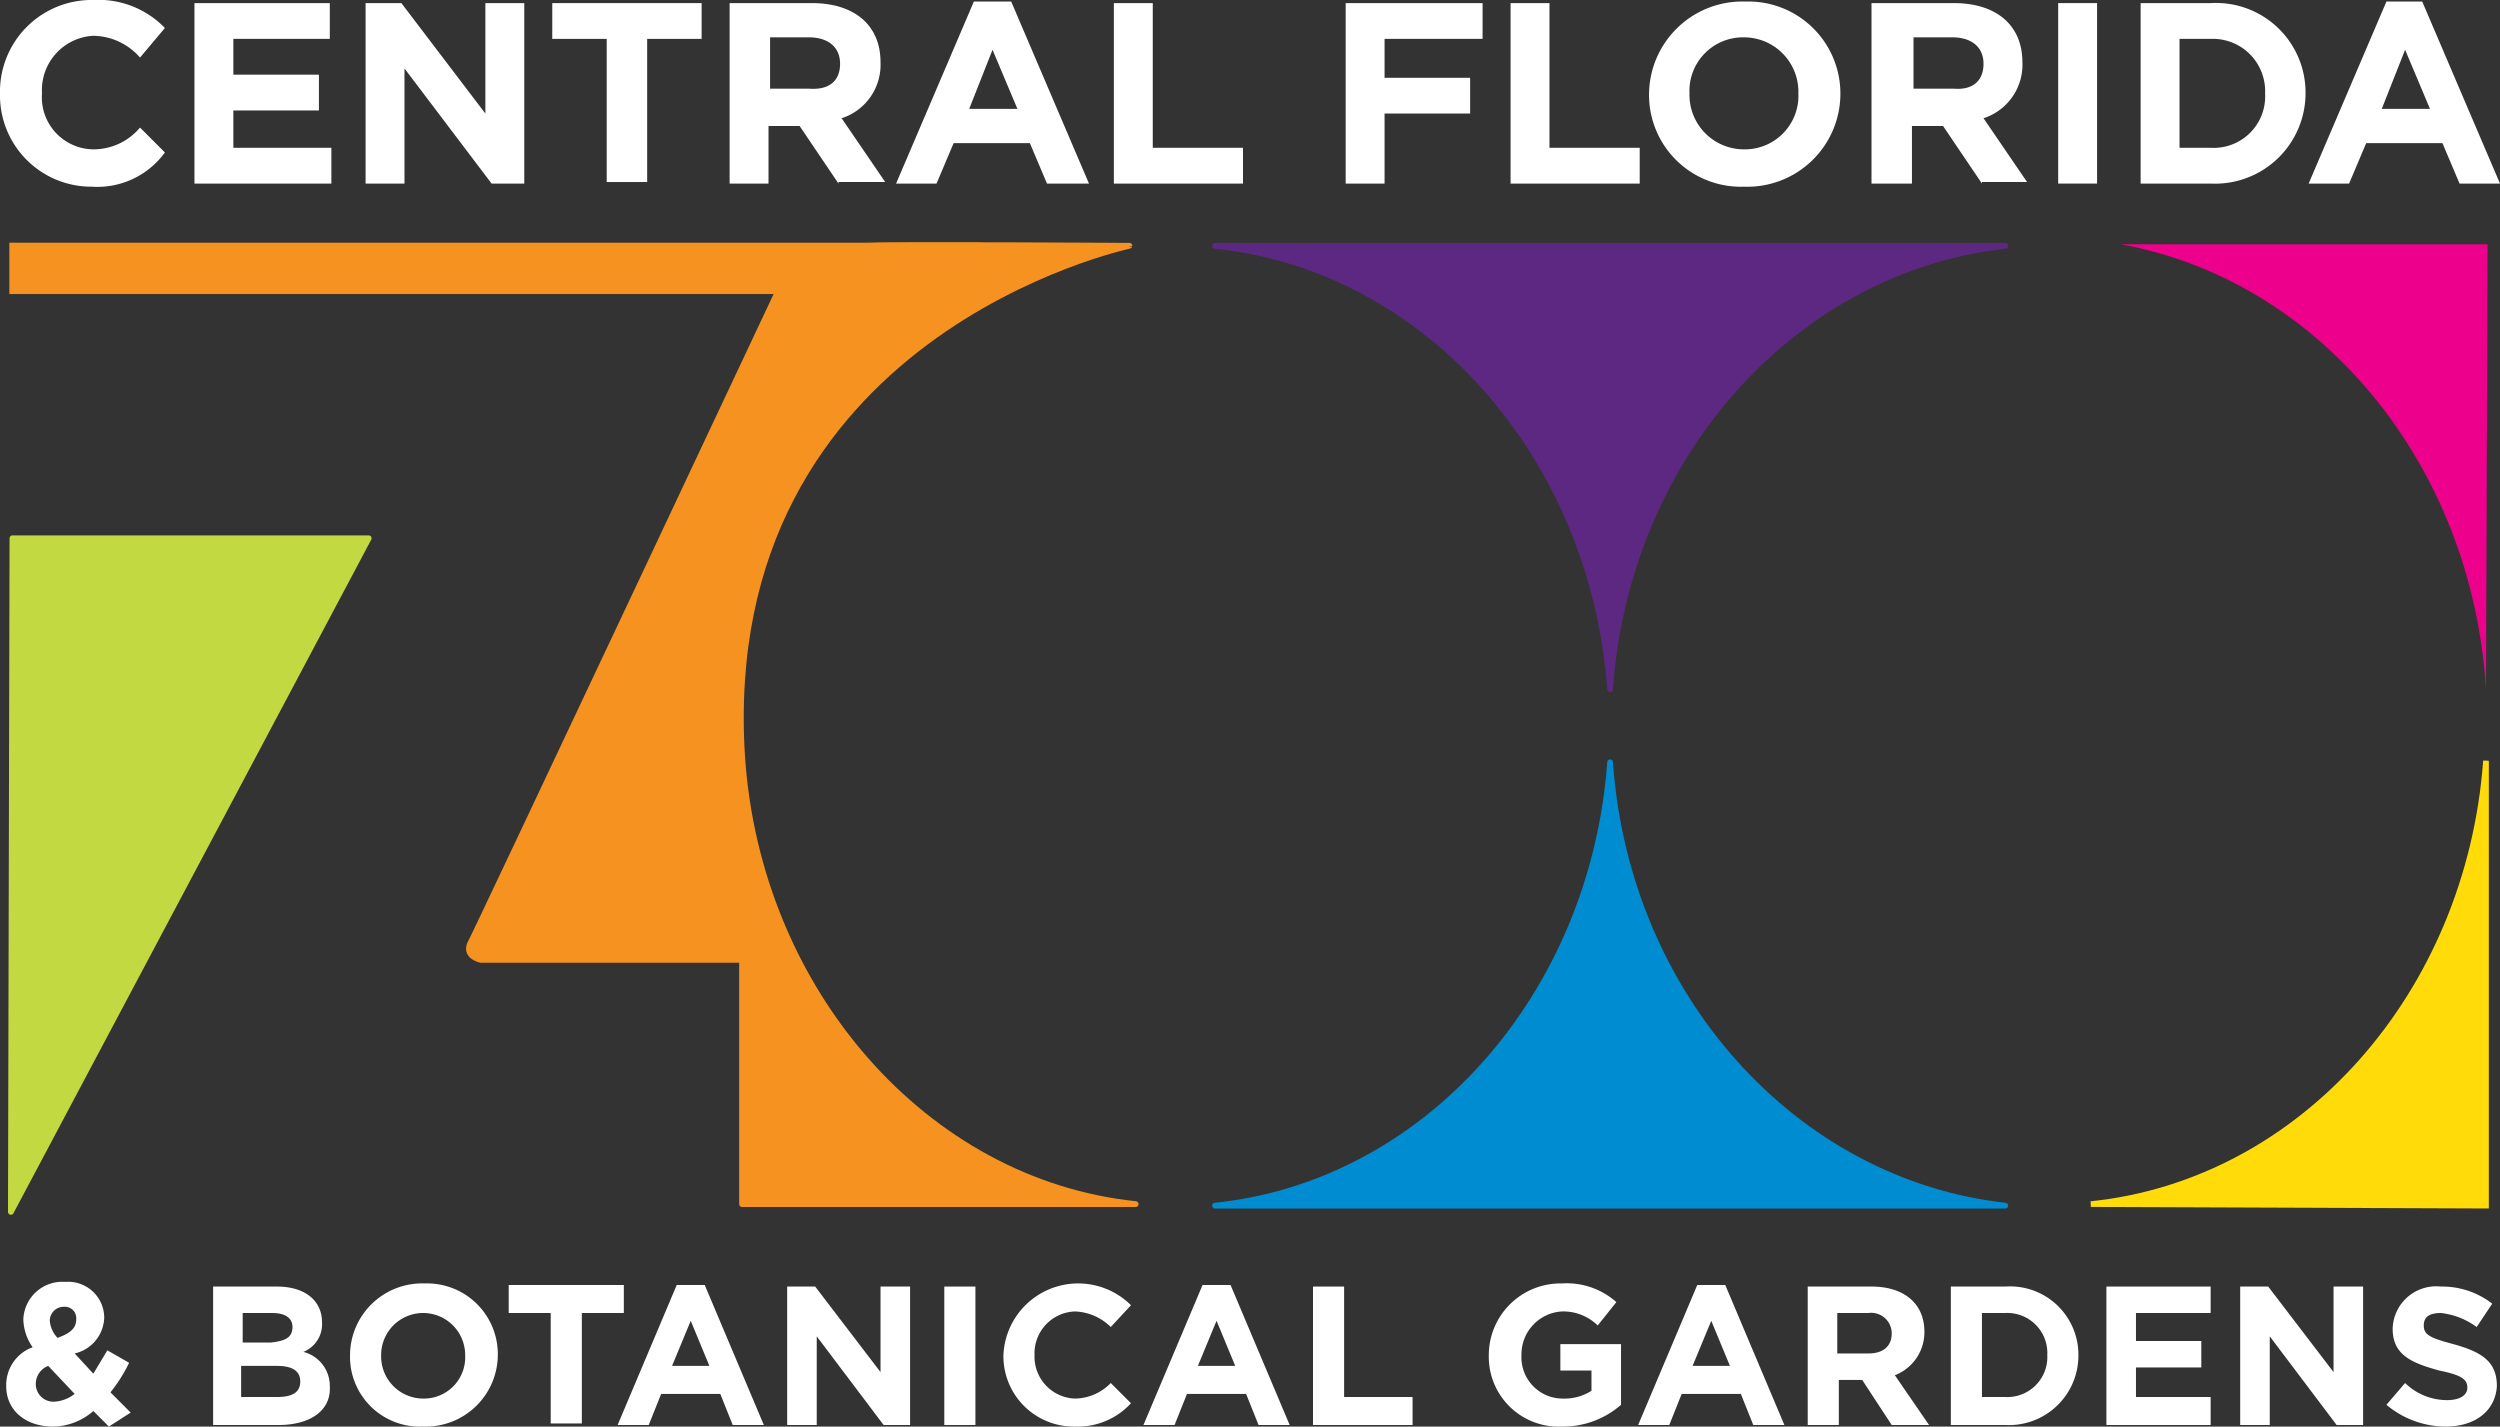
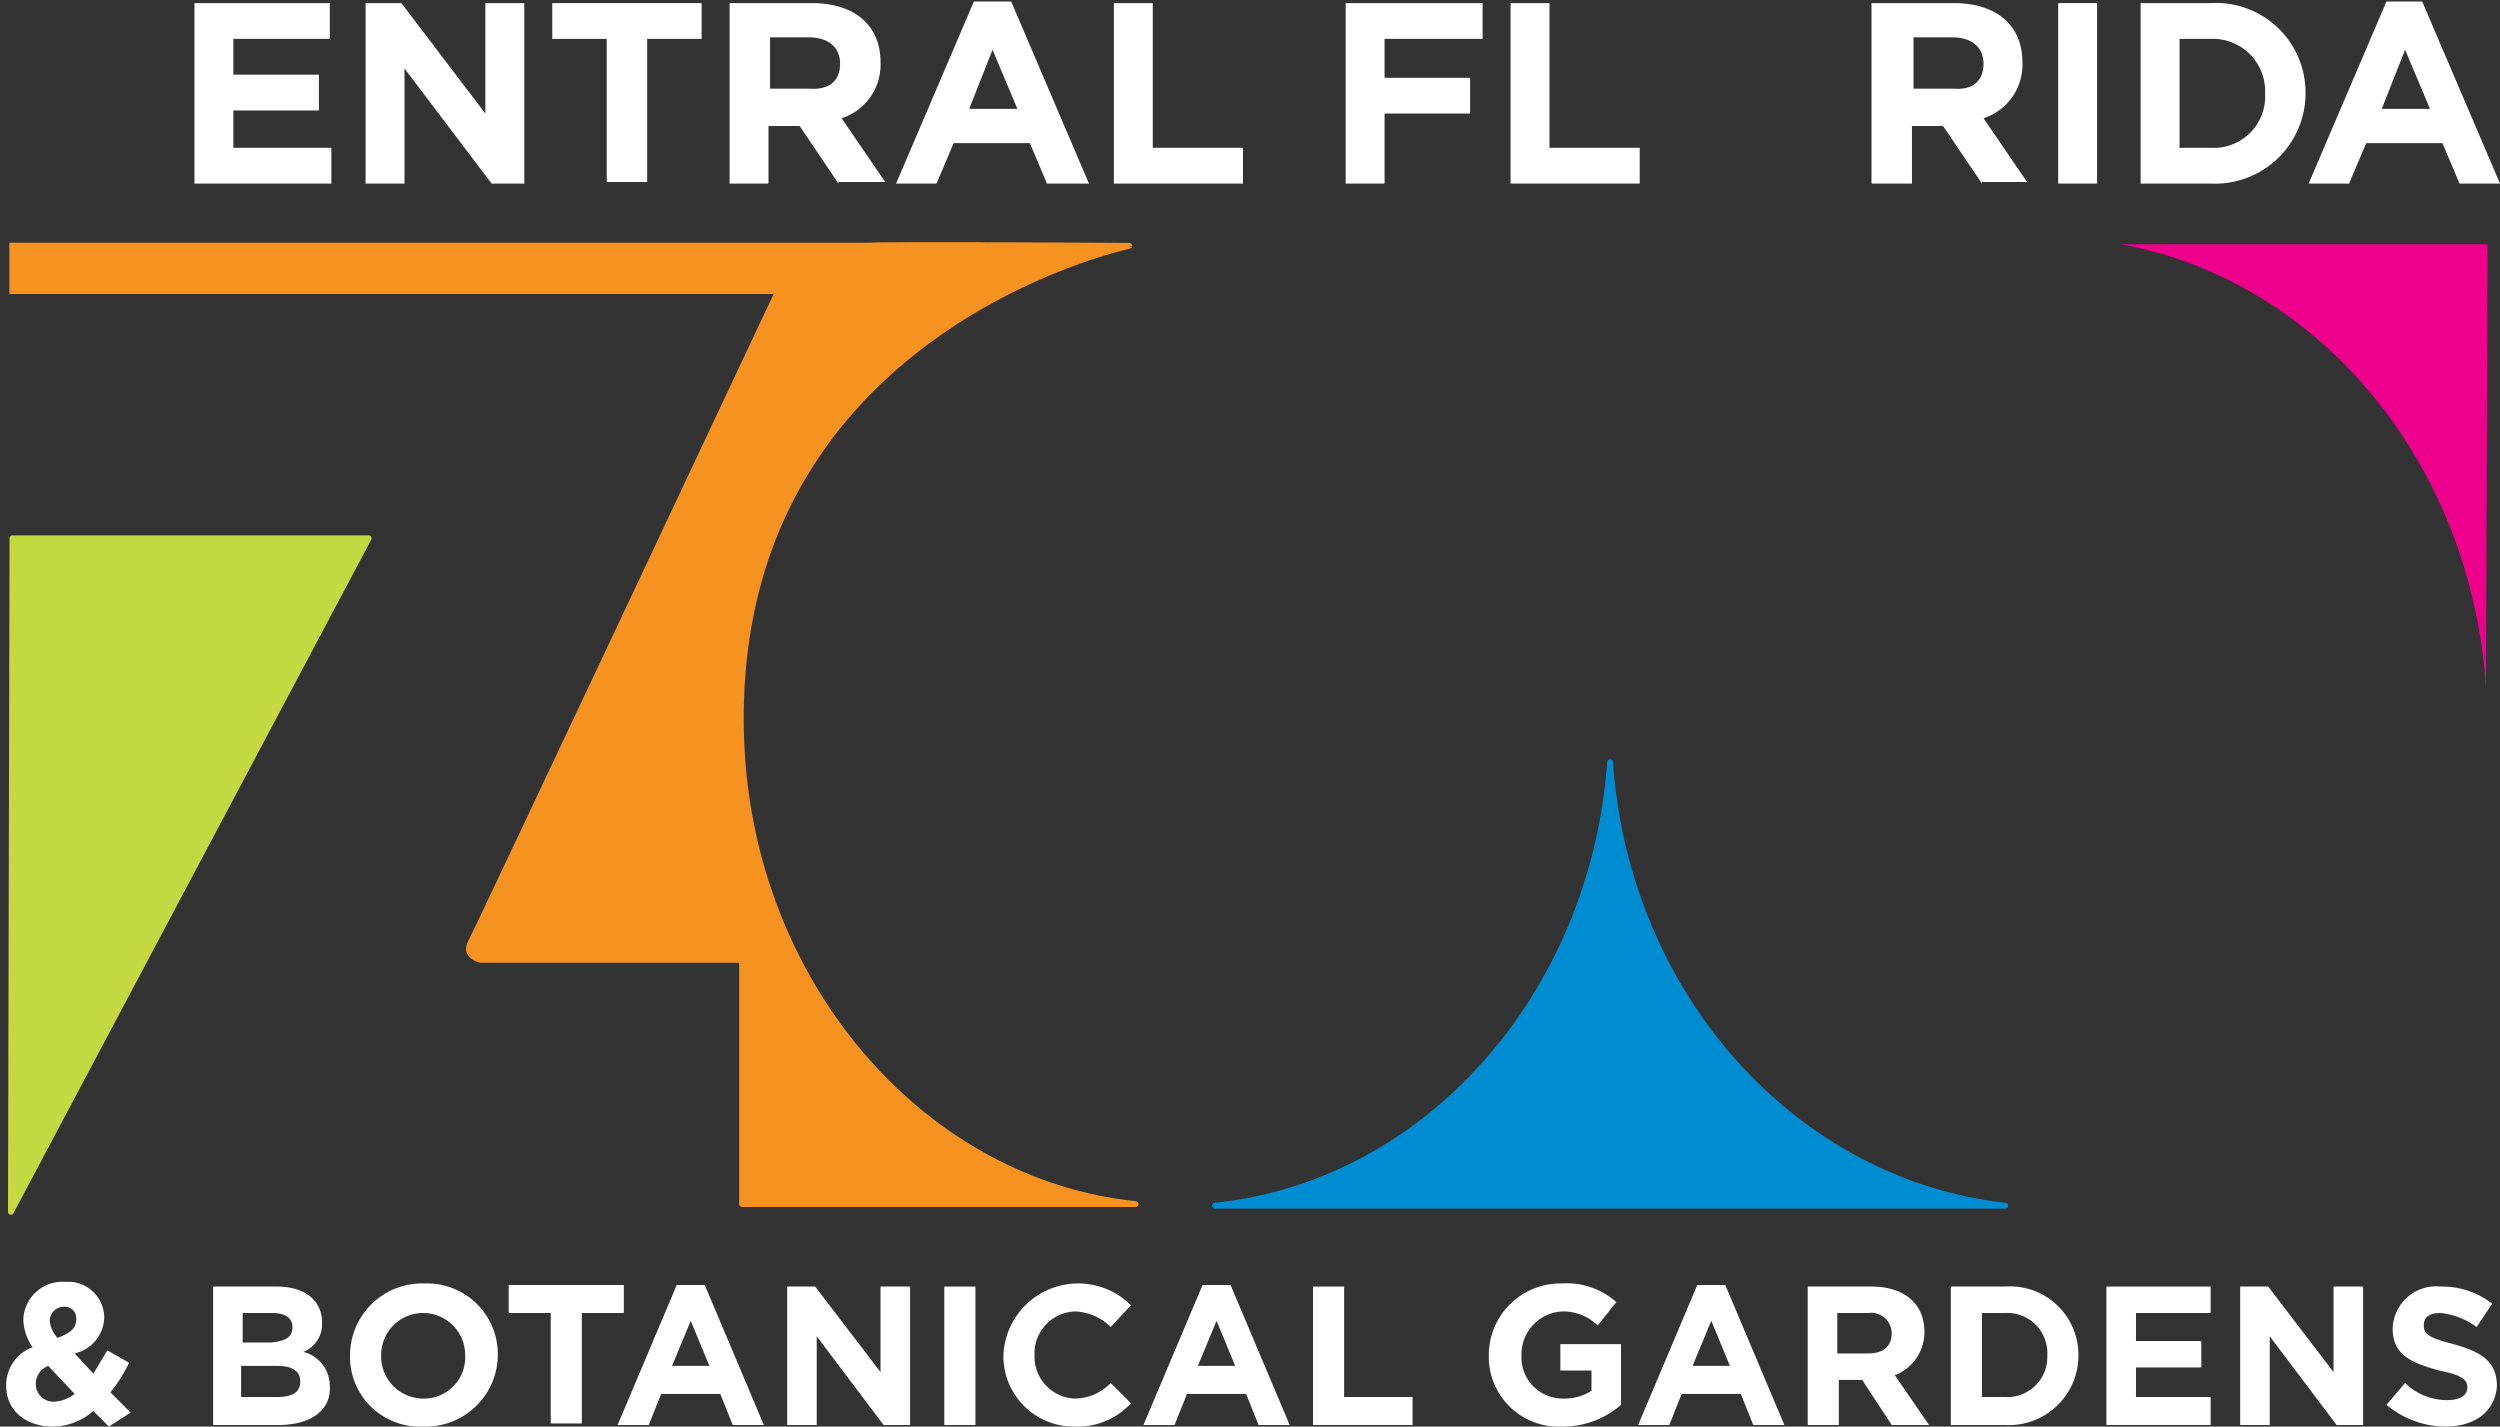
<svg xmlns="http://www.w3.org/2000/svg" viewBox="880 495 160.7 91.7">
  <rect x="880" y="495" width="160.7" height="91.7" fill="#333333" stroke="none" />
  <defs>
    <style>.a{fill:#008cd1;stroke:#008cd1;}.a,.b,.d,.f{stroke-linecap:round;stroke-linejoin:round;stroke-width:0.372px;}.b{fill:#5d2881;stroke:#5d2881;}.c{fill:#ffdc09;stroke:#ffdc09;stroke-width:0.363px;}.d,.h{fill:#f69320;}.d{stroke:#f69320;}.e{fill:#ec008c;}.f{fill:#c3d941;stroke:#c3d941;}.g{fill:#fff;}</style>
  </defs>
  <g transform="translate(880 495)">
    <path class="a" d="M103.5,49.1c1.1,15,11.9,26.9,25.4,28.4H78.1C91.7,76.1,102.4,64,103.5,49" />
-     <path class="b" d="M103.5,44.2c1.1-15,11.9-26.9,25.4-28.4H78.1c13.6,1.4,24.3,13.5,25.4,28.5" />
-     <path class="c" d="M134.4,77.4C148,76,158.7,63.9,159.8,48.9V77.5Z" />
    <path class="d" d="M47.7,48.6C48.7,63.7,59.5,76,73,77.4H47.7V61.7H30.9s-1-.2-.7-1C30.6,60,51.3,16,51.3,16s3.8-.2,4.7-.2c.8-.1,16.6,0,16.6,0S46,21.4,47.7,48.6Z" />
    <path class="e" d="M136.3,15.7c12.8,2.3,22.6,14.1,23.5,28.6l.1-28.6Z" />
    <path class="f" d="M.8,34.6.7,77.9l23-43.3Z" />
-     <path class="g" d="M5.9,12A5.87,5.87,0,0,1,0,6H0A5.892,5.892,0,0,1,6,0a5.927,5.927,0,0,1,4.6,1.8L9,3.7A4.051,4.051,0,0,0,6,2.3,3.493,3.493,0,0,0,2.7,6h0A3.343,3.343,0,0,0,6,9.6,3.9,3.9,0,0,0,9,8.2l1.6,1.6A5.363,5.363,0,0,1,5.9,12Z" />
    <path class="g" d="M12.5,11.8V.2h8.7V2.5H15V4.8h5.5V7.1H15V9.5h6.3v2.3Z" />
    <path class="g" d="M31.6,11.8,26,4.4v7.4H23.5V.2h2.3l5.4,7.1V.2h2.5V11.8Z" />
    <path class="g" d="M41.6,2.5v9.2H39V2.5H35.5V.2h9.6V2.5Z" />
    <path class="g" d="M53.9,11.8,51.4,8.1h-2v3.7H46.9V.2h5.3c2.7,0,4.4,1.4,4.4,3.8h0a3.611,3.611,0,0,1-2.5,3.6l2.8,4.1h-3ZM54,4.1c0-1.1-.8-1.7-2-1.7H49.5V5.7H52c1.3.1,2-.5,2-1.6Z" />
    <path class="g" d="M67.3,11.8,66.2,9.2H61.3l-1.1,2.6H57.6L62.6.1H65l5,11.7H67.3ZM63.8,3.2,62.3,7h3.1Z" />
    <path class="g" d="M71.6,11.8V.2h2.5V9.5h5.8v2.3Z" />
    <path class="g" d="M89,2.5V5h5.5V7.3H89v4.5H86.5V.2h8.8V2.5Z" />
    <path class="g" d="M97.1,11.8V.2h2.5V9.5h5.8v2.3Z" />
-     <path class="g" d="M112.1,12A5.9,5.9,0,0,1,106,6.1h0a6,6,0,0,1,6.2-6,5.916,5.916,0,0,1,6.1,6h0A5.983,5.983,0,0,1,112.1,12Zm3.5-6a3.5,3.5,0,0,0-3.5-3.6A3.442,3.442,0,0,0,108.6,6h0a3.5,3.5,0,0,0,3.5,3.6A3.442,3.442,0,0,0,115.6,6Z" />
    <path class="g" d="M127.4,11.8l-2.5-3.7h-2v3.7h-2.6V.2h5.3C128.3.2,130,1.6,130,4h0a3.611,3.611,0,0,1-2.5,3.6l2.8,4.1h-2.9Zm.1-7.7c0-1.1-.8-1.7-2-1.7H123V5.7h2.6c1.2.1,1.9-.5,1.9-1.6Z" />
    <path class="g" d="M132.3,11.8V.2h2.5V11.8Z" />
    <path class="g" d="M142.1,11.8h-4.5V.2h4.5A5.758,5.758,0,0,1,148.2,6h0A5.816,5.816,0,0,1,142.1,11.8ZM145.6,6a3.36,3.36,0,0,0-3.5-3.5h-2v7h2A3.307,3.307,0,0,0,145.6,6Z" />
    <path class="g" d="M158.1,11.8,157,9.2h-4.9L151,11.8h-2.6l5-11.7h2.3l5,11.7h-2.6Zm-3.5-8.6L153.1,7h3.1Z" />
    <path class="g" d="M7,91.7l-1-1a4,4,0,0,1-2.6,1c-1.7,0-3-1-3-2.6a2.582,2.582,0,0,1,1.7-2.5,3.226,3.226,0,0,1-.6-1.8,2.512,2.512,0,0,1,2.7-2.4,2.317,2.317,0,0,1,2.5,2.3A2.439,2.439,0,0,1,4.8,87L6,88.3l.9-1.5,1.4.8a9.974,9.974,0,0,1-1.2,1.9l1.3,1.3ZM3.1,87.8A1.244,1.244,0,0,0,2.3,89a1.135,1.135,0,0,0,1.2,1.1,2.355,2.355,0,0,0,1.3-.5Zm1-3.8a.9.9,0,0,0-.9.9A1.823,1.823,0,0,0,3.7,86c.8-.3,1.2-.6,1.2-1.2A.736.736,0,0,0,4.1,84Z" />
    <path class="g" d="M17.9,91.6H13.7V82.7h4.1c1.8,0,2.9.9,2.9,2.3h0a1.917,1.917,0,0,1-1.2,1.9,2.252,2.252,0,0,1,1.7,2.2h0C21.3,90.7,19.9,91.6,17.9,91.6Zm.9-6.3c0-.6-.5-.9-1.3-.9H15.6v1.9h1.8c.9-.1,1.4-.3,1.4-1Zm.5,3.5c0-.6-.4-1-1.5-1H15.5v2h2.3c1,0,1.5-.3,1.5-1Z" />
    <path class="g" d="M27.2,91.7a4.492,4.492,0,0,1-4.7-4.6h0a4.636,4.636,0,0,1,4.8-4.6A4.549,4.549,0,0,1,32,87.1h0A4.636,4.636,0,0,1,27.2,91.7Zm2.7-4.6a2.7,2.7,0,1,0-5.4,0h0a2.711,2.711,0,0,0,2.7,2.8,2.653,2.653,0,0,0,2.7-2.8Z" />
    <path class="g" d="M37.4,84.4v7.1h-2V84.4H32.7V82.6h7.4v1.8Z" />
    <path class="g" d="M47.1,91.6l-.8-2H42.5l-.8,2h-2l3.8-9h1.8l3.8,9Zm-2.7-6.7-1.2,2.9h2.4Z" />
    <path class="g" d="M56.8,91.6l-4.3-5.7v5.7H50.6V82.7h1.8l4.2,5.5V82.7h1.9v8.9Z" />
    <path class="g" d="M60.7,91.6V82.7h2v8.9Z" />
    <path class="g" d="M69.1,91.7a4.526,4.526,0,0,1-4.6-4.6h0a4.811,4.811,0,0,1,8.2-3.2l-1.3,1.4a3.445,3.445,0,0,0-2.3-1,2.693,2.693,0,0,0-2.6,2.8h0a2.693,2.693,0,0,0,2.6,2.8,3.255,3.255,0,0,0,2.3-1l1.3,1.3A4.644,4.644,0,0,1,69.1,91.7Z" />
    <path class="g" d="M80.9,91.6l-.8-2H76.3l-.8,2h-2l3.8-9h1.8l3.8,9Zm-2.7-6.7L77,87.8h2.4Z" />
    <path class="g" d="M84.4,91.6V82.7h2v7.1h4.4v1.8Z" />
    <path class="g" d="M100.4,91.7a4.492,4.492,0,0,1-4.7-4.6h0a4.611,4.611,0,0,1,4.7-4.6,4.8,4.8,0,0,1,3.5,1.2l-1.2,1.5a3.168,3.168,0,0,0-2.3-.9,2.76,2.76,0,0,0-2.6,2.8h0a2.653,2.653,0,0,0,2.7,2.8,3.2,3.2,0,0,0,1.8-.5V88.1h-2V86.4h3.9v3.9A5.668,5.668,0,0,1,100.4,91.7Z" />
    <path class="g" d="M112.7,91.6l-.8-2h-3.8l-.8,2h-2l3.8-9h1.8l3.8,9ZM110,84.9l-1.2,2.9h2.4Z" />
    <path class="g" d="M121.6,91.6l-1.9-2.9h-1.5v2.9h-2V82.7h4.1c2.1,0,3.4,1.1,3.4,2.9h0a2.96,2.96,0,0,1-1.9,2.8l2.2,3.2Zm0-5.9a1.321,1.321,0,0,0-1.5-1.3h-2V87h2c1,0,1.5-.5,1.5-1.3Z" />
    <path class="g" d="M128.9,91.6h-3.5V82.7h3.5a4.393,4.393,0,0,1,4.7,4.4h0A4.47,4.47,0,0,1,128.9,91.6Zm2.7-4.5a2.572,2.572,0,0,0-2.7-2.7h-1.5v5.4h1.5a2.572,2.572,0,0,0,2.7-2.7Z" />
    <path class="g" d="M135.4,91.6V82.7h6.7v1.7h-4.8v1.8h4.2v1.7h-4.2v1.9h4.8v1.8Z" />
    <path class="g" d="M150.2,91.6l-4.3-5.7v5.7H144V82.7h1.8l4.2,5.5V82.7h1.9v8.9Z" />
    <path class="g" d="M157.2,91.7a5.943,5.943,0,0,1-3.8-1.4l1.2-1.4a3.864,3.864,0,0,0,2.7,1.1c.8,0,1.3-.3,1.3-.8h0c0-.5-.3-.8-1.8-1.1-1.8-.5-3-1-3-2.7h0a2.8,2.8,0,0,1,3.1-2.7,5.244,5.244,0,0,1,3.3,1.1l-1,1.5a4.786,4.786,0,0,0-2.3-.9c-.8,0-1.1.3-1.1.8h0c0,.6.4.8,1.9,1.2,1.8.5,2.8,1.1,2.8,2.7h0C160.4,90.7,159.1,91.7,157.2,91.7Z" />
    <rect class="h" width="62.4" height="3.3" transform="translate(0.6 15.6)" />
  </g>
</svg>